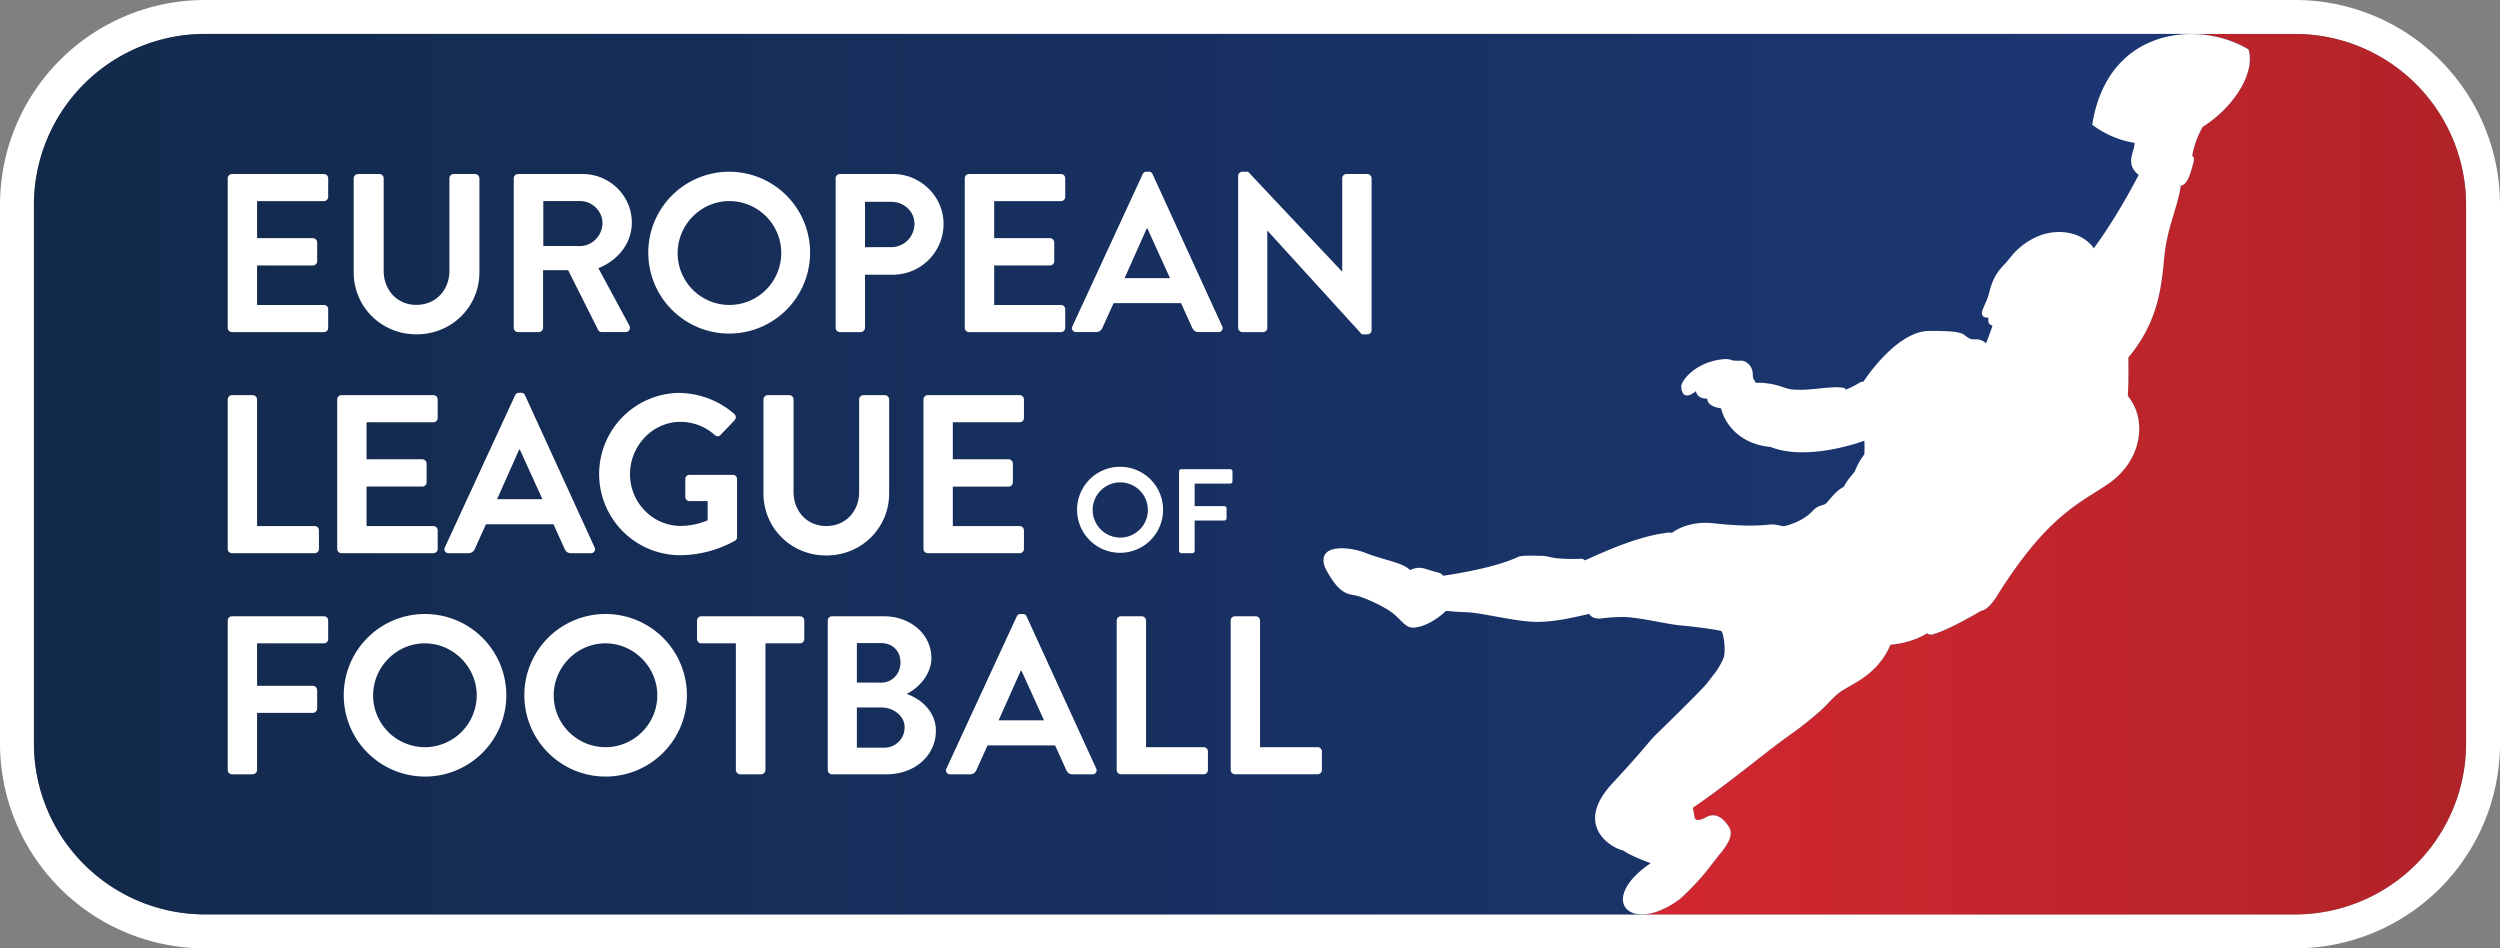
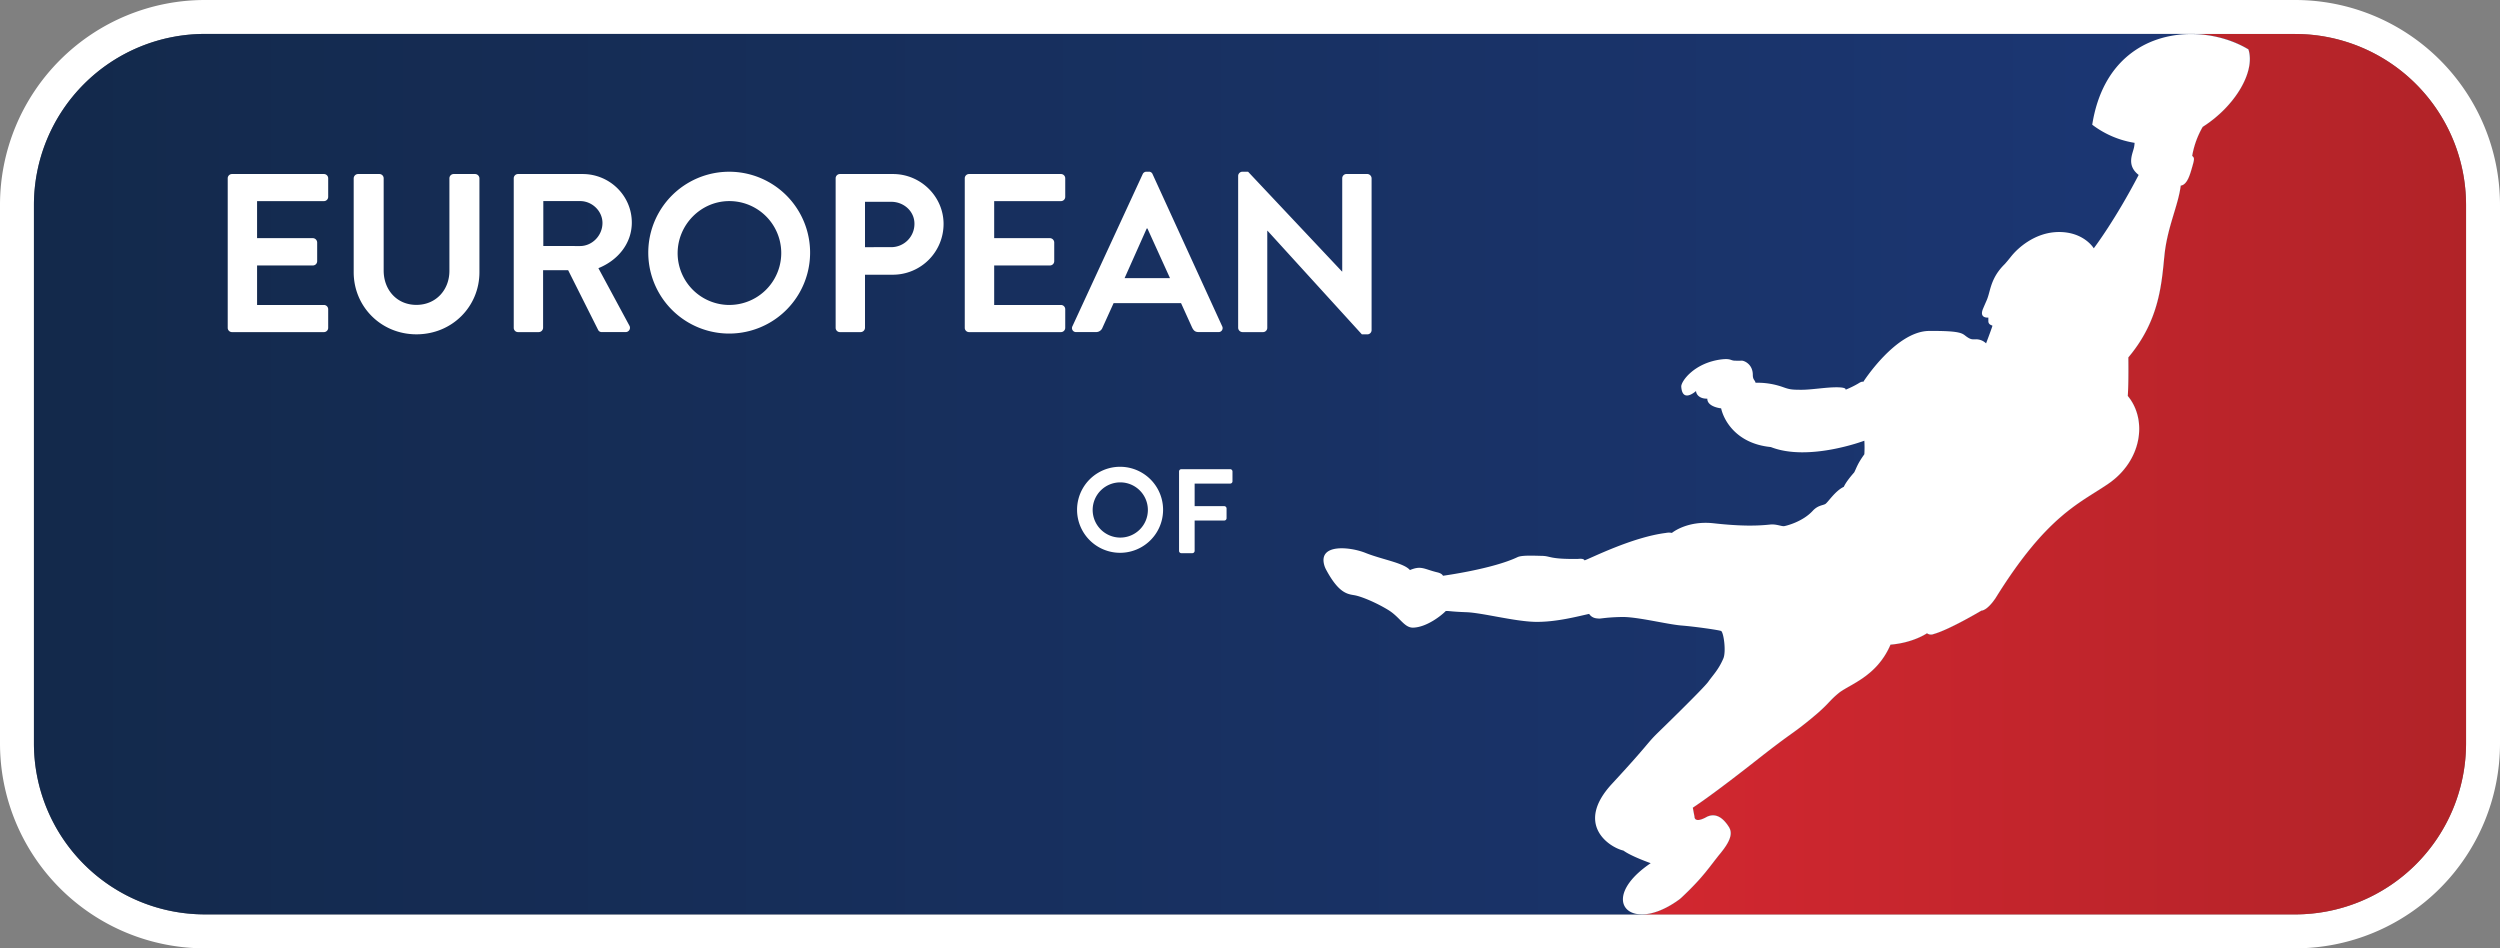
<svg xmlns="http://www.w3.org/2000/svg" data-name="Layer 1" height="698.76" viewBox="0 0 1842.08 698.76" width="1842.08">
  <rect x="0" y="0" width="1842.08" height="698.76" fill="#808080" stroke="none" />
  <defs>
    <linearGradient gradientTransform="matrix(1 0 0 -1 0 875.89)" gradientUnits="userSpaceOnUse" id="a" x1="114.46" x2="1747.29" y1="437.05" y2="437.05">
      <stop offset="0" stop-color="#13294b" />
      <stop offset="1" stop-color="#1c3775" />
    </linearGradient>
    <linearGradient gradientTransform="matrix(1 0 0 -1 0 875.89)" gradientUnits="userSpaceOnUse" id="b" x1="1299.19" x2="1906.52" y1="437.03" y2="437.03">
      <stop offset="0" stop-color="#d22730" />
      <stop offset="1" stop-color="#b12328" />
    </linearGradient>
  </defs>
  <path d="M1780.54 114.49a126 126 0 0 1 126 126v396.73a126 126 0 0 1-126 126H240.46a126 126 0 0 1-126-126V240.46a126 126 0 0 1 126-126h1540.08m0-25H240.46a151 151 0 0 0-151 151v396.76a151 151 0 0 0 151 151h1540.08a151 151 0 0 0 151-151V240.46a151 151 0 0 0-151-151Z" fill="#fff" transform="translate(-89.46 -89.46)" />
  <path d="M1712.48 182.94a65 65 0 0 0-7.75 21.37c1.7 1.43 1.74 2.14.09 7.9s-3.71 13.44-8.53 14c-1.83 14.82-9.87 30.49-12 51.39s-3.66 48-26.61 75.22c0 0 .27 18.89-.4 28.39 14.69 17.73 10.36 47.91-14.6 64.87-20.94 14.29-45 23.13-82.77 84-6.47 9.6-10.45 9.29-10.45 9.29s-23.7 14.1-35.13 17.23a5 5 0 0 1-5-.54s-10 7-26.88 8.39c-10.18 23.84-30.58 29.34-38.44 35.9s-6.56 7.63-20.89 19.33-12.23 8.57-39.2 29.77-40.53 30.76-47.14 35.14c.54 3 1.25 6.61 1.25 6.61s-.4 5.53 9.33 0c8-3.57 13.39 3.52 15.89 7.41s2.5 9-5.84 19.24c-8.49 10.36-12.6 17.63-28.85 32.86a22.54 22.54 0 0 1-2.27 1.87c-10.4 7.5-19.87 10.63-27.1 10.63H240.46a126 126 0 0 1-126-126V240.46a126 126 0 0 1 126-126h1465c15 .26 29.5 4.46 40.82 11.29 5.17 16.52-9.96 42.07-33.8 57.19Z" fill="url(#a)" transform="translate(-89.46 -89.46)" />
  <path d="M1906.52 240.46v396.76a126 126 0 0 1-126 126h-481.33c7.23 0 16.7-3.13 27.1-10.63a22.54 22.54 0 0 0 2.27-1.87c16.25-15.23 20.36-22.5 28.85-32.86 8.34-10.27 8.34-15.4 5.84-19.24s-7.94-11-15.89-7.41c-9.73 5.53-9.33 0-9.33 0s-.71-3.57-1.25-6.61c6.61-4.38 20.18-13.88 47.14-35.14s24.87-18.07 39.2-29.77S1436.2 607 1444 600.36s28.26-12.06 38.44-35.9c16.92-1.42 26.88-8.39 26.88-8.39a5 5 0 0 0 5 .54c11.43-3.13 35.13-17.23 35.13-17.23s4 .31 10.45-9.29c37.81-60.89 61.83-69.73 82.77-84 25-17 29.29-47.14 14.6-64.87.67-9.5.4-28.39.4-28.39 23-27.23 24.51-54.33 26.61-75.22s10.13-36.57 12-51.39c4.82-.53 6.83-8.21 8.53-14s1.61-6.47-.09-7.9a65 65 0 0 1 7.75-21.37c23.84-15.12 39-40.67 33.79-57.16-11.32-6.83-25.87-11-40.82-11.29h75.09a126 126 0 0 1 125.99 125.96Z" fill="url(#b)" transform="translate(-89.46 -89.46)" />
  <path d="M1712.48 182.94a65 65 0 0 0-7.75 21.37c1.7 1.43 1.74 2.14.09 7.9s-3.71 13.44-8.53 14c-1.83 14.82-9.87 30.49-12 51.39s-3.66 48-26.61 75.22c0 0 .27 18.89-.4 28.39 14.69 17.73 10.36 47.91-14.6 64.87-20.94 14.29-45 23.13-82.77 84-6.47 9.6-10.45 9.29-10.45 9.29s-23.7 14.1-35.13 17.23a5 5 0 0 1-5-.54s-10 7-26.88 8.39c-10.18 23.84-30.58 29.34-38.44 35.9s-6.56 7.63-20.89 19.33-12.23 8.57-39.2 29.77-40.53 30.76-47.14 35.14c.54 3 1.25 6.61 1.25 6.61s-.4 5.53 9.33 0c8-3.57 13.39 3.52 15.89 7.41s2.5 9-5.84 19.24c-8.49 10.36-12.6 17.63-28.85 32.86a22.54 22.54 0 0 1-2.27 1.87c-10.4 7.5-19.87 10.63-27.1 10.63-17.55 0-21.7-18.62 6.56-37.73 0 0-14.28-5-20.09-9.28-10.71-2.5-36-19.42-8.44-49.2s25.36-29.38 33.76-37.59c0 0 33.7-32.68 37.23-37.68s7.5-8.75 11.07-17.1c2.19-5.13.18-19.55-1.7-20.26s-18.39-3.13-29.06-4-32.59-6.47-43.88-6.29-15.68 1.29-17.06 1.16-4.91 0-7.19-3.44c-8.25 1.79-24.86 6.25-40.13 5.85s-38.88-6.7-50.4-7.1-13-1.07-15.14-.85c-2.81 2.95-13.88 12-24.15 12.23-6.56 0-9.51-7.72-18.3-13.08s-19.82-10-25-10.84-11.56-1.66-20.8-19a17.44 17.44 0 0 1-1.12-2.68c-5.09-16.61 19-14 30.27-9.46 12.23 4.9 28.21 7.32 32.72 12.63 8.49-3.53 10.32-.67 20.27 1.7 3.57.84 4.07 2.5 4.07 2.5s36.38-4.92 54.91-13.71c3.12-1.56 12.18-1.07 18.3-.94s5.36 2.55 26.34 2.23c3.17-.35 4.42.23 4.77 1.08 4.38-1.43 35-17.1 60-20.23a10.72 10.72 0 0 1 4.37 0s11.07-9.28 30.76-7.1 31.56 2 41.56.94c4.51-.53 8.58 1.48 10.45 1.16s13.66-3.3 21-11.29c3.75-4.07 7.36-3.93 9.24-5s7.23-9.68 13.66-12.67c1.7-3.76 5.62-8.31 7.68-10.67 1.65-3.13 2.19-6 7.45-13.31a83.41 83.41 0 0 0 0-10s-41.16 15.58-68.88 4.68c-25.49-2.5-34.69-19.73-36.65-28.52 0 0-10.27-1-10.18-7.15-5.4.18-8.17-2.81-8.31-5.62 0 0-10.13 9.28-10.89-3.3-.13-3.84 9.6-17.64 30-20.05 6.74-.71 6.16.94 9.69 1s3.79 0 5.13 0 7.91 2.37 7.91 10.49c0 3.66 1.6 3.71 2 5.76h2.59a56.44 56.44 0 0 1 17.41 3.13c5.09 1.83 6.56 2.05 13.93 2.05s17.59-1.83 25.71-1.83c7.06 0 6.88 1.34 6.7 1.79a70 70 0 0 0 9.33-4.56c3-2 3.7-1.2 3.7-1.2s23.89-37.37 48.53-37.55 24.42 2 27.72 4.29 4.29 1.87 6.66 1.87a10.58 10.58 0 0 1 7.59 3c2.5-6.56 4.64-12.5 4.68-12.94s-2.94-.49-3-3.39v-2.68s-7 .84-3.93-6.48 3.08-6.47 4.64-12.27 3.53-13 11.43-20.72c3.48-3.93 4.47-5.53 6.52-7.77s14.51-15.67 33.17-15.8 25.85 12 25.85 12 15.53-20.35 33.08-54.06c-9.06-7.05-4.56-15.22-3.44-20.22a22 22 0 0 0 .43-3.43 69.6 69.6 0 0 1-31.21-13.36c7.59-48 40-66.22 71.33-66.78h2.94c15 .26 29.5 4.46 40.82 11.29 5.28 16.41-9.85 41.96-33.69 57.08Z" fill="#fff" transform="translate(-89.46 -89.46)" />
  <g>
    <path d="M257.25 220.85a3.15 3.15 0 0 1 3.14-3.16h67.73a3.15 3.15 0 0 1 3.16 3.14v13.66a3.15 3.15 0 0 1-3.16 3.16h-49.24v27.28H320a3.28 3.28 0 0 1 3.16 3.16v13.81a3.15 3.15 0 0 1-3.16 3.16h-41.12v29.11h49.24a3.15 3.15 0 0 1 3.16 3.16V331a3.15 3.15 0 0 1-3.15 3.17h-67.72a3.15 3.15 0 0 1-3.16-3.16ZM350.07 220.85a3.26 3.26 0 0 1 3.16-3.16H369a3.15 3.15 0 0 1 3.16 3.14v68c0 14.14 9.65 25.28 24.12 25.28S420.6 303 420.6 289.05v-68.2a3.15 3.15 0 0 1 3.14-3.16h15.82a3.26 3.26 0 0 1 3.16 3.16v69.2c0 25.29-20.12 45.75-46.41 45.75-26.11 0-46.24-20.46-46.24-45.75ZM468 220.85a3.15 3.15 0 0 1 3.14-3.16h47.6c20 0 36.26 16 36.26 35.76 0 15.31-10.14 27.78-24.62 33.61l22.79 42.25a3.16 3.16 0 0 1-1 4.35 3.22 3.22 0 0 1-1.84.48h-17.45a2.85 2.85 0 0 1-2.66-1.5l-22.13-44.09h-18.46V331a3.28 3.28 0 0 1-3.16 3.17h-15.31A3.15 3.15 0 0 1 468 331Zm48.91 49.9c8.81 0 16.47-7.65 16.47-17 0-8.81-7.66-16.13-16.47-16.13h-27.12v33.1ZM626.85 216a59.62 59.62 0 1 1-.2 0Zm0 98.15a38.26 38.26 0 1 0 0-76.52c-21 0-38.09 17.47-38.09 38.43a38.19 38.19 0 0 0 38.09 38.11ZM705.19 220.85a3.15 3.15 0 0 1 3.14-3.16h39.12c20.46 0 37.26 16.63 37.26 36.76a37.41 37.41 0 0 1-37.1 37.43h-20.79V331a3.28 3.28 0 0 1-3.16 3.17h-15.31a3.15 3.15 0 0 1-3.16-3.16Zm40.93 50.73a17.14 17.14 0 0 0 17.13-17.15v-.15c0-9.15-7.82-16.13-17.13-16.13h-19.3v33.43ZM800.33 220.85a3.15 3.15 0 0 1 3.14-3.16h67.73a3.15 3.15 0 0 1 3.16 3.14v13.66a3.15 3.15 0 0 1-3.16 3.16H822v27.28h41.09a3.28 3.28 0 0 1 3.16 3.16v13.81a3.15 3.15 0 0 1-3.16 3.16H822v29.11h49.2a3.15 3.15 0 0 1 3.16 3.16V331a3.15 3.15 0 0 1-3.15 3.17h-67.72a3.15 3.15 0 0 1-3.16-3.16ZM879.68 329.81l51.73-112a3 3 0 0 1 2.83-1.83h1.67a2.82 2.82 0 0 1 2.82 1.83l51.24 112a2.93 2.93 0 0 1-2.83 4.33h-14.47c-2.49 0-3.66-1-4.82-3.33l-8.16-18H910l-8.15 18a5 5 0 0 1-4.82 3.33h-14.52a2.94 2.94 0 0 1-2.83-4.33Zm71.86-35.43-16.63-36.6h-.5l-16.31 36.6ZM1001.77 219a3.13 3.13 0 0 1 3.16-3h4.16l69.2 73.53h.17v-68.7a3.15 3.15 0 0 1 3.14-3.16h15.33a3.28 3.28 0 0 1 3.16 3.16v112a3.13 3.13 0 0 1-3.16 3h-4l-69.53-76.36h-.17V331a3.15 3.15 0 0 1-3.15 3.17h-15.15a3.28 3.28 0 0 1-3.16-3.17Z" fill="#fff" transform="translate(-89.46 -89.46)" />
  </g>
  <g>
-     <path d="M257.25 383.77a3.15 3.15 0 0 1 3.16-3.16h15.31a3.28 3.28 0 0 1 3.16 3.16v93.33h42.42a3.15 3.15 0 0 1 3.16 3.16v13.64a3.15 3.15 0 0 1-3.14 3.16h-60.91a3.15 3.15 0 0 1-3.16-3.14V383.77ZM337.92 383.77a3.15 3.15 0 0 1 3.16-3.16h67.71a3.15 3.15 0 0 1 3.16 3.16v13.65a3.15 3.15 0 0 1-3.16 3.16h-49.24v27.28h41.09a3.28 3.28 0 0 1 3.16 3.14v13.81a3.15 3.15 0 0 1-3.16 3.16h-41.09v29.13h49.24a3.15 3.15 0 0 1 3.16 3.16v13.64a3.15 3.15 0 0 1-3.14 3.16h-67.73a3.15 3.15 0 0 1-3.16-3.14V383.77ZM417.26 492.74l51.74-112a3 3 0 0 1 2.83-1.83h1.66a2.83 2.83 0 0 1 2.83 1.83l51.24 112a2.93 2.93 0 0 1-2.83 4.32h-14.47c-2.5 0-3.66-1-4.83-3.32l-8.15-18h-49.74l-8.15 18a5 5 0 0 1-4.82 3.32h-14.48a2.94 2.94 0 0 1-3.17-2.69 2.88 2.88 0 0 1 .34-1.63Zm71.87-35.44-16.64-36.59H472l-16.3 36.59ZM589.93 379a62.82 62.82 0 0 1 40.59 15.47 3.23 3.23 0 0 1 .28 4.55l-.11.11-10.32 10.81c-1.33 1.33-2.83 1.33-4.32 0a37.71 37.71 0 0 0-25.12-9.65c-20.8 0-37.27 17.8-37.27 38.6 0 20.63 16.47 38.09 37.43 38.09a52.25 52.25 0 0 0 19.8-4.15v-14.19h-13.31a3 3 0 0 1-3.16-2.84v-13.3a3.06 3.06 0 0 1 3-3.16h32.14a3.12 3.12 0 0 1 3 3.16v42.59a3.22 3.22 0 0 1-1.33 2.66 84.13 84.13 0 0 1-41.26 10.81 59.81 59.81 0 0 1 0-119.61ZM652 383.77a3.28 3.28 0 0 1 3.16-3.16H671a3.15 3.15 0 0 1 3.16 3.16v68c0 14.14 9.65 25.29 24.12 25.29S722.5 466 722.5 452v-68.23a3.15 3.15 0 0 1 3.16-3.16h15.8a3.28 3.28 0 0 1 3.16 3.16V453c0 25.28-20.12 45.75-46.41 45.75C672.1 498.73 652 478.26 652 453ZM769.9 383.77a3.15 3.15 0 0 1 3.16-3.16h67.71a3.15 3.15 0 0 1 3.16 3.16v13.65a3.15 3.15 0 0 1-3.16 3.16h-49.24v27.28h41.08a3.28 3.28 0 0 1 3.17 3.16v13.81a3.15 3.15 0 0 1-3.16 3.16h-41.09v29.11h49.24a3.15 3.15 0 0 1 3.16 3.16v13.64a3.15 3.15 0 0 1-3.14 3.16h-67.73a3.15 3.15 0 0 1-3.16-3.14V383.77Z" fill="#fff" transform="translate(-89.46 -89.46)" />
-   </g>
+     </g>
  <g>
    <path d="M914.82 433.4a31.69 31.69 0 1 1-.1 0Zm0 52.17a20.34 20.34 0 1 0-20.25-20.43v.18a20.38 20.38 0 0 0 20.25 20.25ZM958.22 436.85a1.68 1.68 0 0 1 1.68-1.68h36a1.69 1.69 0 0 1 1.69 1.68v7.25a1.68 1.68 0 0 1-1.68 1.68h-26.2v16.62h21.84a1.75 1.75 0 0 1 1.68 1.68v7.25a1.73 1.73 0 0 1-1.68 1.68h-21.84v22.37a1.73 1.73 0 0 1-1.68 1.68h-8.13a1.68 1.68 0 0 1-1.68-1.68Z" fill="#fff" transform="translate(-89.46 -89.46)" />
  </g>
  <g>
-     <path d="M257.25 546.7a3.15 3.15 0 0 1 3.16-3.16h67.71a3.15 3.15 0 0 1 3.16 3.16v13.64a3.15 3.15 0 0 1-3.14 3.16h-49.26v31.28H320a3.28 3.28 0 0 1 3.16 3.16v13.64a3.28 3.28 0 0 1-3.16 3.16h-41.12v42.09a3.28 3.28 0 0 1-3.16 3.16h-15.31a3.15 3.15 0 0 1-3.16-3.16ZM402.47 541.88a59.89 59.89 0 1 1-59.72 60.06v-.06a59.77 59.77 0 0 1 59.56-60Zm0 98.15a38.34 38.34 0 0 0 38.26-38.1c0-21-17.3-38.43-38.26-38.43s-38.1 17.47-38.1 38.43a38.21 38.21 0 0 0 38.1 38.07ZM535.54 541.88a59.89 59.89 0 1 1-59.72 60.06v-.06a59.77 59.77 0 0 1 59.56-60Zm0 98.15a38.34 38.34 0 0 0 38.26-38.1c0-21-17.3-38.43-38.26-38.43s-38.1 17.47-38.1 38.43a38.21 38.21 0 0 0 38.1 38.07ZM631.68 563.5h-25.45a3.15 3.15 0 0 1-3.17-3.15V546.7a3.17 3.17 0 0 1 3.17-3.16h72.69a3.15 3.15 0 0 1 3.16 3.16v13.64a3.15 3.15 0 0 1-3.14 3.16h-25.47v93.33a3.28 3.28 0 0 1-3.16 3.16h-15.47a3.28 3.28 0 0 1-3.16-3.16ZM699.37 546.7a3.15 3.15 0 0 1 3.16-3.16h38.1c19.79 0 35.1 13.31 35.1 30.78 0 12.81-10.48 22.79-18.3 26.45 8.82 2.83 21.62 11.81 21.62 27.11 0 18.64-16 32.11-36.26 32.11h-40.26a3.15 3.15 0 0 1-3.16-3.16Zm39.26 45.75c8.48 0 14.31-6.65 14.31-15s-5.83-14.14-14.31-14.14h-17.8v29.11Zm2.37 47.91a14.84 14.84 0 0 0 15-14.68v-.46c0-8.32-8.32-14.47-17-14.47h-18.17v29.61ZM786.86 655.66l51.74-111.95a3 3 0 0 1 2.82-1.83h1.67a2.83 2.83 0 0 1 2.83 1.83l51.23 111.95a3 3 0 0 1-1.19 4 2.88 2.88 0 0 1-1.63.34h-14.48c-2.49 0-3.65-1-4.82-3.33l-8.15-18h-49.74l-8.16 18a5 5 0 0 1-4.82 3.33h-14.47a2.94 2.94 0 0 1-2.83-4.33Zm71.87-35.43-16.64-36.6h-.5l-16.3 36.6ZM912.28 546.7a3.15 3.15 0 0 1 3.16-3.16h15.31a3.28 3.28 0 0 1 3.16 3.16V640h42.42a3.15 3.15 0 0 1 3.16 3.14v13.66a3.15 3.15 0 0 1-3.16 3.16h-60.89a3.15 3.15 0 0 1-3.16-3.16ZM996.28 546.7a3.15 3.15 0 0 1 3.16-3.16h15.31a3.28 3.28 0 0 1 3.16 3.16V640h42.41a3.15 3.15 0 0 1 3.17 3.15v13.65a3.17 3.17 0 0 1-3.17 3.16h-60.88a3.15 3.15 0 0 1-3.16-3.16Z" fill="#fff" transform="translate(-89.46 -89.46)" />
-   </g>
+     </g>
</svg>